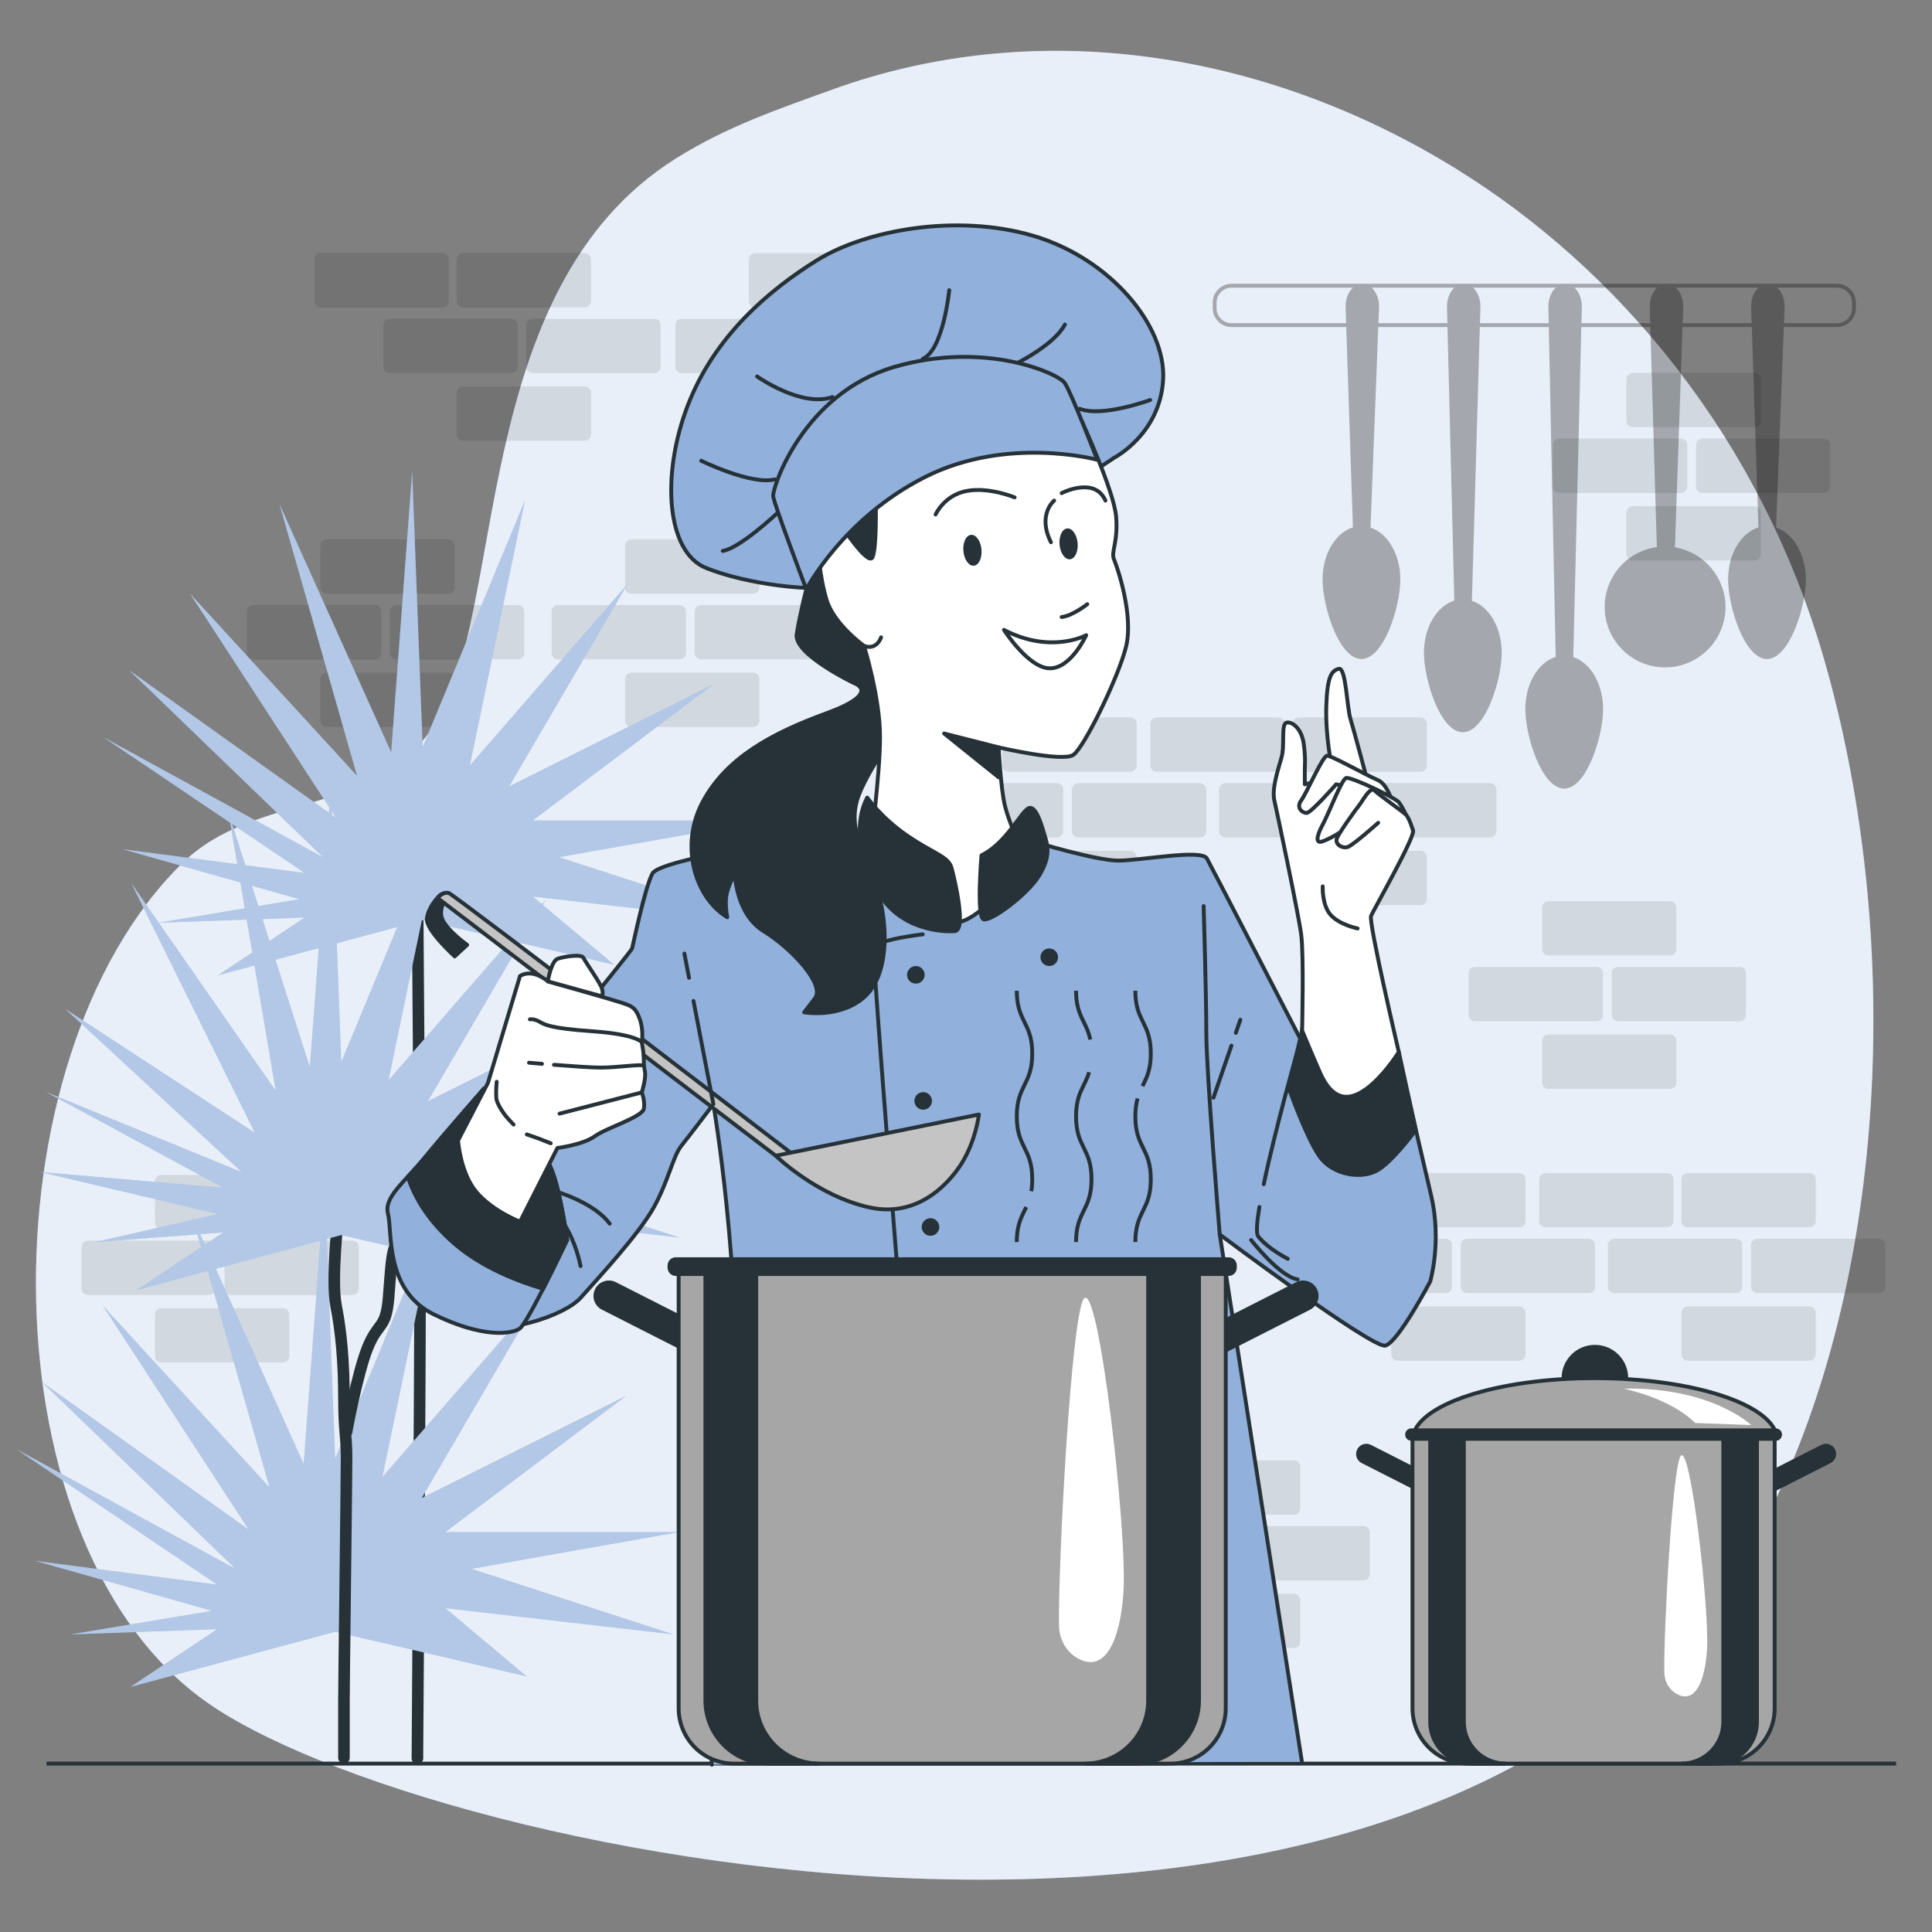
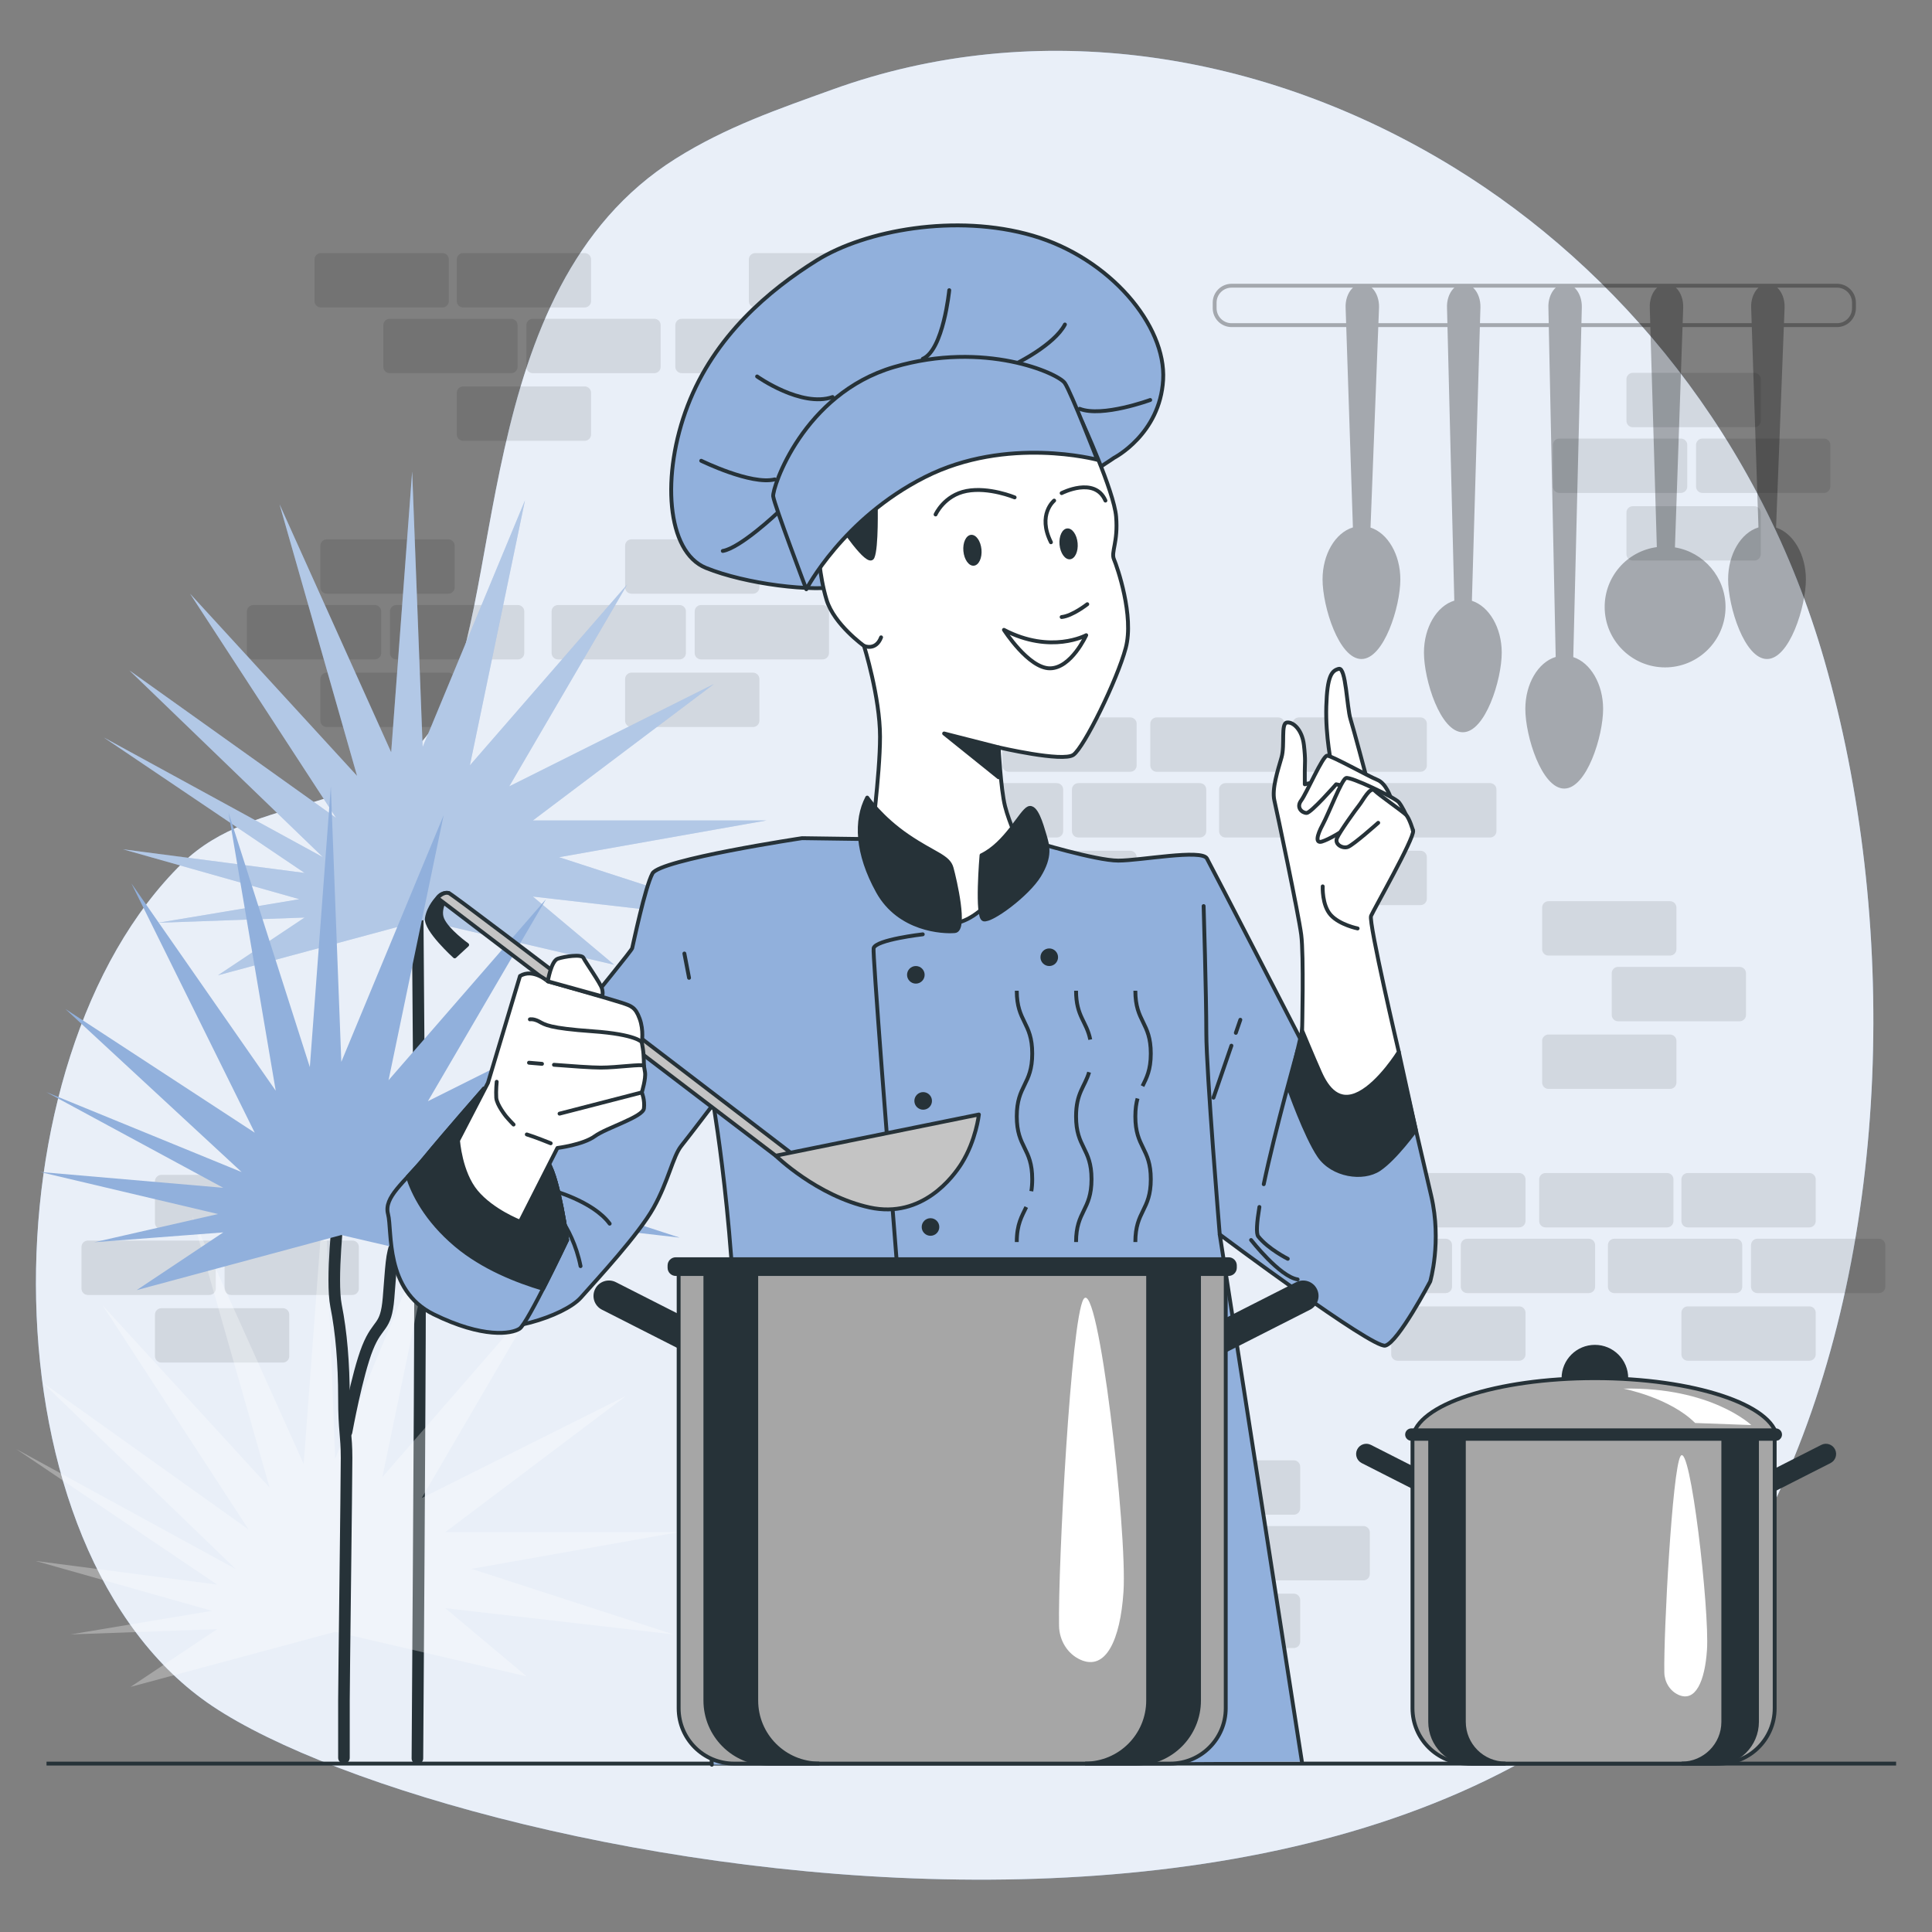
<svg xmlns="http://www.w3.org/2000/svg" version="1.1" x="0px" y="0px" viewBox="0 0 500 500" style="enable-background:new 0 0 500 500;" xml:space="preserve">
  <rect x="0" y="0" width="500" height="500" fill="#808080" stroke="none" />
  <g id="Background_Simple">
    <g>
      <path style="fill:#91b0dc;" d="M461.65,383.466c27.811-62.521,29.683-145.823,10.484-212.608 c-16.53-57.501-53.313-101.357-95.799-127.473C327.041,13.084,268.284,4.066,215.386,23.19 c-13.918,5.032-27.464,9.639-40.583,17.902c-53.783,33.874-43.405,117.347-62.275,146.384 c-15.876,24.43-46.233,17.226-65.372,35.946c-51.643,50.515-51.779,178.202,7.813,218.115 C118.188,483.88,392.765,538.32,461.65,383.466z" />
      <path style="opacity:0.8;fill:#FFFFFF;" d="M461.65,383.466c27.811-62.521,29.683-145.823,10.484-212.608 c-16.53-57.501-53.313-101.357-95.799-127.473C327.041,13.084,268.284,4.066,215.386,23.19 c-13.918,5.032-27.464,9.639-40.583,17.902c-53.783,33.874-43.405,117.347-62.275,146.384 c-15.876,24.43-46.233,17.226-65.372,35.946c-51.643,50.515-51.779,178.202,7.813,218.115 C118.188,483.88,392.765,538.32,461.65,383.466z" />
    </g>
  </g>
  <g id="Bricks">
    <g style="opacity:0.1;">
      <g>
        <path d="M432.209,247.299h-31.46c-0.91,0-1.648-0.738-1.648-1.648v-10.772c0-0.91,0.738-1.648,1.648-1.648h31.46 c0.91,0,1.648,0.738,1.648,1.648v10.772C433.857,246.561,433.119,247.299,432.209,247.299z" fill="#000000" />
        <path d="M432.209,281.805h-31.46c-0.91,0-1.648-0.738-1.648-1.648v-10.772c0-0.91,0.738-1.648,1.648-1.648h31.46 c0.91,0,1.648,0.738,1.648,1.648v10.772C433.857,281.067,433.119,281.805,432.209,281.805z" fill="#000000" />
        <path d="M450.219,264.303h-31.46c-0.91,0-1.648-0.738-1.648-1.648v-10.772c0-0.91,0.738-1.648,1.648-1.648h31.46 c0.91,0,1.648,0.738,1.648,1.648v10.772C451.867,263.565,451.129,264.303,450.219,264.303z" fill="#000000" />
-         <path d="M413.191,264.303h-31.46c-0.91,0-1.648-0.738-1.648-1.648v-10.772c0-0.91,0.738-1.648,1.648-1.648h31.46 c0.91,0,1.648,0.738,1.648,1.648v10.772C414.839,263.565,414.101,264.303,413.191,264.303z" fill="#000000" />
      </g>
      <g>
        <path d="M454.031,110.564h-31.46c-0.91,0-1.648-0.738-1.648-1.648V98.144c0-0.91,0.738-1.648,1.648-1.648h31.46 c0.91,0,1.648,0.738,1.648,1.648v10.772C455.679,109.826,454.941,110.564,454.031,110.564z" fill="#000000" />
        <path d="M454.031,145.07h-31.46c-0.91,0-1.648-0.738-1.648-1.648V132.65c0-0.91,0.738-1.648,1.648-1.648h31.46 c0.91,0,1.648,0.738,1.648,1.648v10.772C455.679,144.331,454.941,145.07,454.031,145.07z" fill="#000000" />
        <path d="M472.041,127.568h-31.46c-0.91,0-1.648-0.738-1.648-1.648v-10.772c0-0.91,0.738-1.648,1.648-1.648h31.46 c0.91,0,1.648,0.738,1.648,1.648v10.772C473.689,126.83,472.951,127.568,472.041,127.568z" fill="#000000" />
        <path d="M435.013,127.568h-31.46c-0.91,0-1.648-0.738-1.648-1.648v-10.772c0-0.91,0.738-1.648,1.648-1.648h31.46 c0.91,0,1.648,0.738,1.648,1.648v10.772C436.661,126.83,435.923,127.568,435.013,127.568z" fill="#000000" />
      </g>
      <g>
        <path d="M73.214,318.124h-31.46c-0.91,0-1.648-0.738-1.648-1.648v-10.772c0-0.91,0.738-1.648,1.648-1.648h31.46 c0.91,0,1.648,0.738,1.648,1.648v10.772C74.862,317.386,74.124,318.124,73.214,318.124z" fill="#000000" />
        <path d="M73.214,352.63h-31.46c-0.91,0-1.648-0.738-1.648-1.648V340.21c0-0.91,0.738-1.648,1.648-1.648h31.46 c0.91,0,1.648,0.738,1.648,1.648v10.772C74.862,351.892,74.124,352.63,73.214,352.63z" fill="#000000" />
        <path d="M91.224,335.128h-31.46c-0.91,0-1.648-0.738-1.648-1.648v-10.772c0-0.91,0.738-1.648,1.648-1.648h31.46 c0.91,0,1.648,0.738,1.648,1.648v10.772C92.873,334.391,92.135,335.128,91.224,335.128z" fill="#000000" />
        <path d="M54.196,335.128h-31.46c-0.91,0-1.648-0.738-1.648-1.648v-10.772c0-0.91,0.738-1.648,1.648-1.648h31.46 c0.91,0,1.648,0.738,1.648,1.648v10.772C55.844,334.391,55.106,335.128,54.196,335.128z" fill="#000000" />
      </g>
      <g>
        <path d="M194.882,153.648h-31.46c-0.91,0-1.648-0.738-1.648-1.648v-10.772c0-0.91,0.738-1.648,1.648-1.648h31.46 c0.91,0,1.648,0.738,1.648,1.648v10.772C196.53,152.91,195.792,153.648,194.882,153.648z" fill="#000000" />
        <path d="M194.882,188.153h-31.46c-0.91,0-1.648-0.738-1.648-1.648v-10.772c0-0.91,0.738-1.648,1.648-1.648h31.46 c0.91,0,1.648,0.738,1.648,1.648v10.772C196.53,187.415,195.792,188.153,194.882,188.153z" fill="#000000" />
        <path d="M212.892,170.652h-31.46c-0.91,0-1.648-0.738-1.648-1.648v-10.772c0-0.91,0.738-1.648,1.648-1.648h31.46 c0.91,0,1.648,0.738,1.648,1.648v10.772C214.54,169.914,213.802,170.652,212.892,170.652z" fill="#000000" />
        <path d="M175.864,170.652h-31.46c-0.91,0-1.648-0.738-1.648-1.648v-10.772c0-0.91,0.738-1.648,1.648-1.648h31.46 c0.91,0,1.648,0.738,1.648,1.648v10.772C177.512,169.914,176.774,170.652,175.864,170.652z" fill="#000000" />
      </g>
      <g>
        <path d="M116.023,153.648h-31.46c-0.91,0-1.648-0.738-1.648-1.648v-10.772c0-0.91,0.738-1.648,1.648-1.648h31.46 c0.91,0,1.648,0.738,1.648,1.648v10.772C117.671,152.91,116.933,153.648,116.023,153.648z" fill="#000000" />
        <path d="M116.023,188.153h-31.46c-0.91,0-1.648-0.738-1.648-1.648v-10.772c0-0.91,0.738-1.648,1.648-1.648h31.46 c0.91,0,1.648,0.738,1.648,1.648v10.772C117.671,187.415,116.933,188.153,116.023,188.153z" fill="#000000" />
        <path d="M134.033,170.652h-31.46c-0.91,0-1.648-0.738-1.648-1.648v-10.772c0-0.91,0.738-1.648,1.648-1.648h31.46 c0.91,0,1.648,0.738,1.648,1.648v10.772C135.682,169.914,134.944,170.652,134.033,170.652z" fill="#000000" />
        <path d="M97.005,170.652h-31.46c-0.91,0-1.648-0.738-1.648-1.648v-10.772c0-0.91,0.738-1.648,1.648-1.648h31.46 c0.91,0,1.648,0.738,1.648,1.648v10.772C98.653,169.914,97.915,170.652,97.005,170.652z" fill="#000000" />
      </g>
      <g>
        <path d="M151.322,79.57h-31.46c-0.91,0-1.648-0.738-1.648-1.648V67.15c0-0.91,0.738-1.648,1.648-1.648h31.46 c0.91,0,1.648,0.738,1.648,1.648v10.772C152.97,78.832,152.232,79.57,151.322,79.57z" fill="#000000" />
        <path d="M114.507,79.57h-31.46c-0.91,0-1.648-0.738-1.648-1.648V67.15c0-0.91,0.738-1.648,1.648-1.648h31.46 c0.91,0,1.648,0.738,1.648,1.648v10.772C116.155,78.832,115.417,79.57,114.507,79.57z" fill="#000000" />
        <path d="M151.322,114.076h-31.46c-0.91,0-1.648-0.738-1.648-1.648v-10.772c0-0.91,0.738-1.648,1.648-1.648h31.46 c0.91,0,1.648,0.738,1.648,1.648v10.772C152.97,113.338,152.232,114.076,151.322,114.076z" fill="#000000" />
        <path d="M169.332,96.574h-31.46c-0.91,0-1.648-0.738-1.648-1.648V84.154c0-0.91,0.738-1.648,1.648-1.648h31.46 c0.91,0,1.648,0.738,1.648,1.648v10.772C170.98,95.836,170.242,96.574,169.332,96.574z" fill="#000000" />
        <path d="M132.304,96.574h-31.46c-0.91,0-1.648-0.738-1.648-1.648V84.154c0-0.91,0.738-1.648,1.648-1.648h31.46 c0.91,0,1.648,0.738,1.648,1.648v10.772C133.952,95.836,133.214,96.574,132.304,96.574z" fill="#000000" />
      </g>
      <g>
        <path d="M292.516,199.735h-31.46c-0.91,0-1.648-0.738-1.648-1.648v-10.772c0-0.91,0.738-1.648,1.648-1.648h31.46 c0.91,0,1.648,0.738,1.648,1.648v10.772C294.165,198.997,293.427,199.735,292.516,199.735z" fill="#000000" />
        <path d="M292.516,234.241h-31.46c-0.91,0-1.648-0.738-1.648-1.648v-10.772c0-0.91,0.738-1.648,1.648-1.648h31.46 c0.91,0,1.648,0.738,1.648,1.648v10.772C294.165,233.503,293.427,234.241,292.516,234.241z" fill="#000000" />
        <path d="M310.527,216.74h-31.46c-0.91,0-1.648-0.738-1.648-1.648V204.32c0-0.91,0.738-1.648,1.648-1.648h31.46 c0.91,0,1.648,0.738,1.648,1.648v10.772C312.175,216.002,311.437,216.74,310.527,216.74z" fill="#000000" />
        <path d="M273.498,216.74h-31.46c-0.91,0-1.648-0.738-1.648-1.648V204.32c0-0.91,0.738-1.648,1.648-1.648h31.46 c0.91,0,1.648,0.738,1.648,1.648v10.772C275.146,216.002,274.409,216.74,273.498,216.74z" fill="#000000" />
      </g>
      <g>
        <path d="M367.62,199.735h-31.46c-0.91,0-1.648-0.738-1.648-1.648v-10.772c0-0.91,0.738-1.648,1.648-1.648h31.46 c0.91,0,1.648,0.738,1.648,1.648v10.772C369.268,198.997,368.53,199.735,367.62,199.735z" fill="#000000" />
        <path d="M330.805,199.735h-31.46c-0.91,0-1.648-0.738-1.648-1.648v-10.772c0-0.91,0.738-1.648,1.648-1.648h31.46 c0.91,0,1.648,0.738,1.648,1.648v10.772C332.453,198.997,331.715,199.735,330.805,199.735z" fill="#000000" />
        <path d="M367.62,234.241h-31.46c-0.91,0-1.648-0.738-1.648-1.648v-10.772c0-0.91,0.738-1.648,1.648-1.648h31.46 c0.91,0,1.648,0.738,1.648,1.648v10.772C369.268,233.503,368.53,234.241,367.62,234.241z" fill="#000000" />
        <path d="M385.63,216.74h-31.46c-0.91,0-1.648-0.738-1.648-1.648V204.32c0-0.91,0.738-1.648,1.648-1.648h31.46 c0.91,0,1.648,0.738,1.648,1.648v10.772C387.279,216.002,386.54,216.74,385.63,216.74z" fill="#000000" />
        <path d="M348.602,216.74h-31.46c-0.91,0-1.648-0.738-1.648-1.648V204.32c0-0.91,0.738-1.648,1.648-1.648h31.46 c0.91,0,1.648,0.738,1.648,1.648v10.772C350.25,216.002,349.512,216.74,348.602,216.74z" fill="#000000" />
      </g>
      <g>
        <path d="M393.155,317.648h-31.46c-0.91,0-1.648-0.738-1.648-1.648v-10.772c0-0.91,0.738-1.648,1.648-1.648h31.46 c0.91,0,1.648,0.738,1.648,1.648V316C394.803,316.91,394.065,317.648,393.155,317.648z" fill="#000000" />
        <path d="M393.155,352.154h-31.46c-0.91,0-1.648-0.738-1.648-1.648v-10.772c0-0.91,0.738-1.648,1.648-1.648h31.46 c0.91,0,1.648,0.738,1.648,1.648v10.772C394.803,351.416,394.065,352.154,393.155,352.154z" fill="#000000" />
        <path d="M411.165,334.652h-31.46c-0.91,0-1.648-0.738-1.648-1.648v-10.772c0-0.91,0.738-1.648,1.648-1.648h31.46 c0.91,0,1.648,0.738,1.648,1.648v10.772C412.814,333.914,412.076,334.652,411.165,334.652z" fill="#000000" />
        <path d="M374.137,334.652h-31.46c-0.91,0-1.648-0.738-1.648-1.648v-10.772c0-0.91,0.738-1.648,1.648-1.648h31.46 c0.91,0,1.648,0.738,1.648,1.648v10.772C375.785,333.914,375.047,334.652,374.137,334.652z" fill="#000000" />
      </g>
      <g>
        <path d="M468.259,317.648h-31.46c-0.91,0-1.648-0.738-1.648-1.648v-10.772c0-0.91,0.738-1.648,1.648-1.648h31.46 c0.91,0,1.648,0.738,1.648,1.648V316C469.907,316.91,469.169,317.648,468.259,317.648z" fill="#000000" />
        <path d="M431.443,317.648h-31.46c-0.91,0-1.648-0.738-1.648-1.648v-10.772c0-0.91,0.738-1.648,1.648-1.648h31.46 c0.91,0,1.648,0.738,1.648,1.648V316C433.092,316.91,432.354,317.648,431.443,317.648z" fill="#000000" />
        <path d="M468.259,352.154h-31.46c-0.91,0-1.648-0.738-1.648-1.648v-10.772c0-0.91,0.738-1.648,1.648-1.648h31.46 c0.91,0,1.648,0.738,1.648,1.648v10.772C469.907,351.416,469.169,352.154,468.259,352.154z" fill="#000000" />
        <path d="M486.269,334.652h-31.46c-0.91,0-1.648-0.738-1.648-1.648v-10.772c0-0.91,0.738-1.648,1.648-1.648h31.46 c0.91,0,1.648,0.738,1.648,1.648v10.772C487.917,333.914,487.179,334.652,486.269,334.652z" fill="#000000" />
        <path d="M449.24,334.652h-31.46c-0.91,0-1.648-0.738-1.648-1.648v-10.772c0-0.91,0.738-1.648,1.648-1.648h31.46 c0.91,0,1.648,0.738,1.648,1.648v10.772C450.889,333.914,450.151,334.652,449.24,334.652z" fill="#000000" />
      </g>
      <g>
        <path d="M334.844,392h-31.46c-0.91,0-1.648-0.738-1.648-1.648v-10.772c0-0.91,0.738-1.648,1.648-1.648h31.46 c0.91,0,1.648,0.738,1.648,1.648v10.772C336.492,391.263,335.754,392,334.844,392z" fill="#000000" />
        <path d="M334.844,426.506h-31.46c-0.91,0-1.648-0.738-1.648-1.648v-10.772c0-0.91,0.738-1.648,1.648-1.648h31.46 c0.91,0,1.648,0.738,1.648,1.648v10.772C336.492,425.768,335.754,426.506,334.844,426.506z" fill="#000000" />
        <path d="M352.854,409.005h-31.46c-0.91,0-1.648-0.738-1.648-1.648v-10.772c0-0.91,0.738-1.648,1.648-1.648h31.46 c0.91,0,1.648,0.738,1.648,1.648v10.772C354.502,408.267,353.764,409.005,352.854,409.005z" fill="#000000" />
        <path d="M315.826,409.005h-31.46c-0.91,0-1.648-0.738-1.648-1.648v-10.772c0-0.91,0.738-1.648,1.648-1.648h31.46 c0.91,0,1.648,0.738,1.648,1.648v10.772C317.474,408.267,316.736,409.005,315.826,409.005z" fill="#000000" />
      </g>
      <g>
        <path d="M226.904,79.57h-31.46c-0.91,0-1.648-0.738-1.648-1.648V67.15c0-0.91,0.738-1.648,1.648-1.648h31.46 c0.91,0,1.648,0.738,1.648,1.648v10.772C228.553,78.832,227.815,79.57,226.904,79.57z" fill="#000000" />
        <path d="M226.904,114.076h-31.46c-0.91,0-1.648-0.738-1.648-1.648v-10.772c0-0.91,0.738-1.648,1.648-1.648h31.46 c0.91,0,1.648,0.738,1.648,1.648v10.772C228.553,113.338,227.815,114.076,226.904,114.076z" fill="#000000" />
        <path d="M244.915,96.574h-31.46c-0.91,0-1.648-0.738-1.648-1.648V84.154c0-0.91,0.738-1.648,1.648-1.648h31.46 c0.91,0,1.648,0.738,1.648,1.648v10.772C246.563,95.836,245.825,96.574,244.915,96.574z" fill="#000000" />
        <path d="M207.886,96.574h-31.46c-0.91,0-1.648-0.738-1.648-1.648V84.154c0-0.91,0.738-1.648,1.648-1.648h31.46 c0.91,0,1.648,0.738,1.648,1.648v10.772C209.535,95.836,208.797,96.574,207.886,96.574z" fill="#000000" />
      </g>
    </g>
  </g>
  <g id="Plant">
    <g>
      <g>
        <g>
          <path style="fill:none;stroke:#263238;stroke-width:3;stroke-linecap:round;stroke-linejoin:round;stroke-miterlimit:10;" d=" M108.025,227.955c0,0,0.679,84.877,0.679,107.285c0,22.408-0.679,119.82-0.679,119.82" />
          <polygon style="fill:#91b0dc;" points="158.952,249.684 137.902,232.029 196.977,238.819 144.692,221.844 198.335,212.338 137.902,212.338 184.754,177.029 131.791,203.51 162.347,151.226 121.606,198.078 135.865,129.497 109.383,193.325 106.667,122.028 101.235,194.683 72.34,130.498 92.408,200.794 49.189,153.649 86.976,211.659 33.48,173.493 83.581,221.844 26.865,190.856 78.828,225.918 31.826,219.795 77.47,232.708 40.921,238.812 78.828,237.461 56.42,252.4 109.383,238.14 " />
          <polygon style="opacity:0.3;fill:#FFFFFF;" points="158.952,249.684 137.902,232.029 196.977,238.819 144.692,221.844 198.335,212.338 137.902,212.338 184.754,177.029 131.791,203.51 162.347,151.226 121.606,198.078 135.865,129.497 109.383,193.325 106.667,122.028 101.235,194.683 72.34,130.498 92.408,200.794 49.189,153.649 86.976,211.659 33.48,173.493 83.581,221.844 26.865,190.856 78.828,225.918 31.826,219.795 77.47,232.708 40.921,238.812 78.828,237.461 56.42,252.4 109.383,238.14 " />
-           <polygon style="fill:#91b0dc;" points="136.308,433.855 115.258,416.201 174.333,422.991 122.048,406.016 175.691,396.509 115.258,396.509 162.11,361.2 109.147,387.682 139.703,335.398 98.962,382.25 113.221,313.669 86.739,377.497 84.023,306.2 78.591,378.855 49.696,314.669 69.764,384.966 26.545,337.82 64.332,395.83 10.836,357.664 60.937,406.016 4.221,375.027 56.184,410.09 9.182,403.966 54.826,416.88 18.277,422.983 56.184,421.633 33.776,436.571 86.739,422.312 " />
          <polygon style="opacity:0.3;fill:#FFFFFF;" points="136.308,433.855 115.258,416.201 174.333,422.991 122.048,406.016 175.691,396.509 115.258,396.509 162.11,361.2 109.147,387.682 139.703,335.398 98.962,382.25 113.221,313.669 86.739,377.497 84.023,306.2 78.591,378.855 49.696,314.669 69.764,384.966 26.545,337.82 64.332,395.83 10.836,357.664 60.937,406.016 4.221,375.027 56.184,410.09 9.182,403.966 54.826,416.88 18.277,422.983 56.184,421.633 33.776,436.571 86.739,422.312 " />
        </g>
        <path style="fill:none;stroke:#263238;stroke-width:3;stroke-linecap:round;stroke-linejoin:round;stroke-miterlimit:10;" d=" M87.655,313.511c0,0-2.037,17.655-0.679,24.445c1.358,6.79,2.037,14.938,2.037,23.766c0,8.827,0.679,9.506,0.679,15.617 c0,6.111-0.679,58.03-0.679,62.783c0,4.753,0,8.148,0,10.864c0,2.716,0,3.915,0,3.915" />
        <path style="fill:none;stroke:#263238;stroke-width:3;stroke-linecap:round;stroke-linejoin:round;stroke-miterlimit:10;" d=" M89.692,370.549c0,0,2.716-14.938,5.432-21.729c2.716-6.79,4.753-4.753,5.432-12.901c0.679-8.148,0.679-11.543,2.037-14.259 c1.358-2.716,2.716-7.469,2.716-7.469l1.358-5.432" />
        <polygon style="fill:#91b0dc;" points="137.902,331.166 116.853,313.511 175.927,320.302 123.643,303.326 177.285,293.82 116.853,293.82 163.705,258.511 110.742,284.993 141.297,232.708 100.556,279.56 114.816,210.98 88.334,274.807 85.618,203.51 80.186,276.165 59.136,210.301 71.358,282.276 34.013,228.634 65.926,293.141 16.943,261.136 62.531,303.326 11.982,282.633 57.778,307.4 10.328,303.304 56.42,314.19 24.385,321.494 57.778,318.943 35.37,333.882 88.334,319.622 " />
-         <polygon style="opacity:0.3;fill:#FFFFFF;" points="137.902,331.166 116.853,313.511 175.927,320.302 123.643,303.326 177.285,293.82 116.853,293.82 163.705,258.511 110.742,284.993 141.297,232.708 100.556,279.56 114.816,210.98 88.334,274.807 85.618,203.51 80.186,276.165 59.136,210.301 71.358,282.276 34.013,228.634 65.926,293.141 16.943,261.136 62.531,303.326 11.982,282.633 57.778,307.4 10.328,303.304 56.42,314.19 24.385,321.494 57.778,318.943 35.37,333.882 88.334,319.622 " />
      </g>
    </g>
  </g>
  <g id="Table">
    <line style="fill:none;stroke:#263238;stroke-miterlimit:10;" x1="12.04" y1="456.418" x2="490.709" y2="456.418" />
  </g>
  <g id="Ladles">
    <path style="opacity:0.3;" d="M475.425,73.442H318.733c-2.691,0-4.882,2.19-4.882,4.882v1.439c0,2.692,2.19,4.883,4.882,4.883 h29.677l1.721,51.846c-4.574,1.398-7.854,6.971-7.854,13.457c0,7.053,4.251,20.604,10.066,20.604 c5.814,0,10.065-13.551,10.065-20.604c0-6.392-3.223-11.949-7.717-13.416l2.005-51.888h17.913l1.765,70.796 c-4.575,1.396-7.856,6.972-7.856,13.458c0,7.053,4.251,20.604,10.065,20.604c5.814,0,10.065-13.551,10.065-20.604 c0-6.394-3.225-11.953-7.722-13.417l2.058-70.837h17.844l1.786,85.373c-4.577,1.396-7.858,6.971-7.858,13.459 c0,7.053,4.251,20.604,10.066,20.604c5.814,0,10.065-13.551,10.065-20.604c0-6.395-3.225-11.955-7.723-13.418l2.083-85.414h17.862 l1.68,56.945c-7.728,1.054-13.499,7.634-13.499,15.491c0,8.624,7.016,15.639,15.639,15.639c8.624,0,15.64-7.016,15.64-15.639 c0-7.637-5.598-14.186-13.094-15.416l1.96-57.02h17.932l1.721,51.846c-4.574,1.398-7.853,6.971-7.853,13.457 c0,7.053,4.251,20.604,10.065,20.604c5.814,0,10.065-13.551,10.065-20.604c0-6.392-3.223-11.949-7.717-13.416l2.005-51.888h13.77 c2.692,0,4.883-2.19,4.883-4.883v-1.439C480.308,75.633,478.117,73.442,475.425,73.442z M318.733,83.646 c-2.141,0-3.882-1.742-3.882-3.883v-1.439c0-2.141,1.741-3.882,3.882-3.882h31.432c-0.082,0.073-0.169,0.133-0.247,0.215 c-1.141,1.197-1.767,3.087-1.673,5.047l0.131,3.942H318.733z M356.735,83.646l0.159-4.112c0.049-1.924-0.593-3.761-1.716-4.914 c-0.066-0.068-0.141-0.116-0.209-0.178h21.439c-0.082,0.073-0.169,0.133-0.247,0.215c-1.142,1.197-1.768,3.086-1.675,5.043 l0.098,3.946H356.735z M383.014,83.646l0.12-4.112c0.049-1.924-0.593-3.761-1.716-4.914c-0.066-0.068-0.141-0.116-0.209-0.178 h21.437c-0.082,0.074-0.169,0.133-0.247,0.215c-1.141,1.197-1.767,3.086-1.673,5.04l0.083,3.948H383.014z M409.273,83.646 l0.1-4.112c0.049-1.924-0.593-3.761-1.716-4.914c-0.066-0.068-0.141-0.116-0.209-0.178h21.438 c-0.082,0.073-0.169,0.133-0.247,0.215c-1.142,1.197-1.767,3.086-1.675,5.045l0.116,3.944H409.273z M435.471,83.646l0.141-4.111 c0.05-1.924-0.591-3.761-1.715-4.915c-0.066-0.068-0.141-0.116-0.21-0.178h21.436c-0.082,0.073-0.169,0.133-0.247,0.215 c-1.141,1.197-1.767,3.087-1.673,5.047l0.131,3.942H435.471z M479.308,79.763c0,2.141-1.742,3.883-3.883,3.883h-13.731l0.159-4.112 c0.049-1.924-0.593-3.761-1.716-4.914c-0.066-0.068-0.141-0.116-0.209-0.178h15.497c2.141,0,3.883,1.742,3.883,3.882V79.763z" fill="#000000" />
  </g>
  <g id="Character">
    <g>
      <path style="fill:#91b0dc;stroke:#263238;stroke-linecap:round;stroke-linejoin:round;stroke-miterlimit:10;" d="M336.924,455.883 L315.668,319.49c0,0,39.536,29.583,42.853,28.753c3.318-0.829,11.612-16.588,11.612-16.588s3.041-10.229,0.276-22.118 c-2.765-11.888-11.059-47.553-11.059-47.553l-21.565-2.212l-1.106,9.4c0,0-22.947-44.512-24.33-47 c-1.382-2.488-17.141,0.553-22.947,0.553s-22.118-4.977-22.118-4.977l-59.718-0.829c0,0-36.771,5.529-38.706,9.124 c-1.935,3.594-4.977,18.247-5.253,19.353c-0.276,1.106-32.347,39.536-40.365,51.424c-8.018,11.888-7.741,42.853-0.829,45.894 c6.912,3.041,23.5-1.935,27.924-6.912c4.423-4.977,14.93-16.312,18.8-23.224c3.871-6.912,4.977-13.271,7.188-16.035 c2.212-2.765,8.294-10.782,8.294-10.782s7.415,42.935,5.637,85.908c-1.182,28.569-6.577,80.622-6.041,85.043" />
      <path style="fill:none;stroke:#263238;stroke-linecap:round;stroke-linejoin:round;stroke-miterlimit:10;" d="M238.809,241.801 c0,0-12.165,1.382-12.718,3.594c-0.553,2.212,15.297,197.579,15.297,197.579" />
      <g>
        <g>
          <circle style="fill:#263238;" cx="237.019" cy="252.284" r="2.276" />
          <path style="fill:#263238;" d="M273.823,247.731c0,1.257-1.019,2.277-2.277,2.277c-1.257,0-2.276-1.019-2.276-2.277 c0-1.257,1.019-2.276,2.276-2.276C272.803,245.455,273.823,246.474,273.823,247.731z" />
        </g>
        <g>
          <path style="fill:#263238;" d="M241.192,284.915c0,1.257-1.019,2.276-2.277,2.276c-1.257,0-2.277-1.019-2.277-2.276 c0-1.257,1.019-2.277,2.277-2.277C240.173,282.638,241.192,283.657,241.192,284.915z" />
        </g>
        <g>
          <path style="fill:#263238;" d="M243.089,317.545c0,1.257-1.019,2.276-2.277,2.276c-1.257,0-2.276-1.019-2.276-2.276 c0-1.257,1.019-2.277,2.276-2.277C242.07,315.268,243.089,316.288,243.089,317.545z" />
        </g>
        <g>
          <path style="fill:#263238;" d="M244.986,350.175c0,1.257-1.019,2.276-2.277,2.276c-1.257,0-2.277-1.019-2.277-2.276 c0-1.257,1.019-2.277,2.277-2.277C243.967,347.899,244.986,348.918,244.986,350.175z" />
          <path style="fill:#263238;" d="M279.514,345.622c0,1.257-1.019,2.276-2.277,2.276s-2.276-1.019-2.276-2.276 c0-1.257,1.019-2.277,2.276-2.277S279.514,344.365,279.514,345.622z" />
        </g>
        <g>
          <path style="fill:#263238;" d="M246.884,382.806c0,1.257-1.019,2.277-2.276,2.277c-1.257,0-2.277-1.019-2.277-2.277 s1.019-2.276,2.277-2.276C245.864,380.529,246.884,381.548,246.884,382.806z" />
          <path style="fill:#263238;" d="M281.411,378.253c0,1.257-1.019,2.277-2.277,2.277c-1.257,0-2.277-1.019-2.277-2.277 c0-1.257,1.019-2.277,2.277-2.277C280.392,375.976,281.411,376.995,281.411,378.253z" />
        </g>
      </g>
      <g>
        <path style="fill:none;stroke:#263238;stroke-linecap:round;stroke-linejoin:round;stroke-miterlimit:10;" d="M141.458,311.037 c0,0,6.593,5.651,8.79,16.639" />
        <path style="fill:none;stroke:#263238;stroke-linecap:round;stroke-linejoin:round;stroke-miterlimit:10;" d="M142.399,307.898 c0,0,10.988,2.825,15.383,8.79" />
      </g>
      <g>
        <path style="fill:#91b0dc;stroke:#263238;stroke-linecap:round;stroke-linejoin:round;stroke-miterlimit:10;" d=" M125.214,281.757c0,0-9.963,11.353-15.292,17.841c-5.329,6.488-10.658,10.195-9.5,14.597c1.159,4.402-0.927,19.694,11.817,25.95 c12.743,6.256,20.158,5.097,22.243,3.707c2.085-1.39,12.28-22.938,12.28-22.938s-2.085-15.524-4.866-19.926 C139.116,296.585,125.214,281.757,125.214,281.757z" />
        <path style="fill:#263238;stroke:#263238;stroke-linecap:round;stroke-linejoin:round;stroke-miterlimit:10;" d=" M125.214,281.757c0,0-9.963,11.353-15.292,17.841c-1.514,1.843-3.023,3.457-4.388,4.931c1.393,4.331,4.693,11.136,12.483,17.696 c6.937,5.842,15.831,9.335,22.534,11.313c3.124-6.1,6.21-12.623,6.21-12.623s-2.085-15.524-4.866-19.926 C139.116,296.585,125.214,281.757,125.214,281.757z" />
        <path style="fill:none;stroke:#263238;stroke-linecap:round;stroke-linejoin:round;stroke-miterlimit:10;" d="M125.214,281.757 l-6.671,13.404c0,0,5.938,15.807,16.035,21.012c0,0,5.232,3.12,12.183,4.741c0,0-2.085-15.524-4.866-19.926 C139.116,296.585,125.214,281.757,125.214,281.757z" />
      </g>
      <g>
        <path style="fill:#263238;stroke:#263238;stroke-linecap:round;stroke-linejoin:round;stroke-miterlimit:10;" d=" M113.211,232.384c0,0-2.232,2.232-2.728,5.208c-0.496,2.976,7.192,9.92,7.192,9.92l3.224-2.976c0,0-5.208-3.72-6.448-6.696 c-1.24-2.976,1.736-6.696,1.736-6.696S114.451,230.648,113.211,232.384z" />
        <path style="fill:#c4c4c4;stroke:#263238;stroke-linecap:round;stroke-linejoin:round;stroke-miterlimit:10;" d=" M113.211,232.384c0,0,84.322,64.234,87.547,66.714l5.208,0.248c0,0-88.291-67.706-89.779-68.202 C114.699,230.648,113.211,232.384,113.211,232.384z" />
        <path style="fill:#c4c4c4;stroke:#263238;stroke-linecap:round;stroke-linejoin:round;stroke-miterlimit:10;" d=" M200.758,299.098c0,0,10.664,10.416,24.305,13.392c13.64,2.976,21.689-8.017,23.809-11.408c3.72-5.952,4.464-12.648,4.464-12.648 L200.758,299.098z" />
      </g>
      <g>
        <path style="fill:#FFFFFF;stroke:#263238;stroke-linecap:round;stroke-linejoin:round;stroke-miterlimit:10;" d=" M134.579,252.584l-0.555,1.852l-7.739,25.796l-7.741,14.93c0,0,0.553,8.294,4.7,13.271c4.147,4.977,11.335,7.741,11.335,7.741 l9.677-19.077c0,0,6.635-0.829,9.676-3.041s12.441-4.977,12.718-7.188c0.277-2.212-0.553-4.147-0.553-4.147 s1.106-3.594,0.829-5.253c-0.277-1.659-0.277-1.659-0.277-1.659s0-2.765-0.276-4.424c-0.277-1.659-0.277-1.659-0.277-1.659 s0.553-3.041-0.553-6.082c-1.106-3.041-2.212-3.318-4.7-4.147c-2.488-0.829-17.141-4.976-19.077-5.529 C141.767,253.966,137.979,250.525,134.579,252.584z" />
        <path style="fill:none;stroke:#263238;stroke-linecap:round;stroke-linejoin:round;stroke-miterlimit:10;" d="M137.136,263.807 c0,0,0.916-0.229,2.406,0.573c1.489,0.802,2.52,1.718,13.862,2.52c11.341,0.802,12.693,2.824,12.693,2.824" />
        <path style="fill:none;stroke:#263238;stroke-linecap:round;stroke-linejoin:round;stroke-miterlimit:10;" d="M143.367,275.569 c4.373,0.343,9.764,0.725,12.098,0.725c4.239,0,10.683-0.974,11.184-0.487" />
        <path style="fill:none;stroke:#263238;stroke-linecap:round;stroke-linejoin:round;stroke-miterlimit:10;" d="M136.907,275.034 c0,0,1.357,0.119,3.36,0.285" />
        <line style="fill:none;stroke:#263238;stroke-linecap:round;stroke-linejoin:round;stroke-miterlimit:10;" x1="144.812" y1="288.209" x2="166.097" y2="282.719" />
        <path style="fill:none;stroke:#263238;stroke-linecap:round;stroke-linejoin:round;stroke-miterlimit:10;" d="M136.334,293.593 c1.948,0.573,6.186,2.291,6.186,2.291" />
        <path style="fill:none;stroke:#263238;stroke-linecap:round;stroke-linejoin:round;stroke-miterlimit:10;" d="M128.544,279.961 c0,0-0.229,2.291-0.115,4.124c0.115,1.833,2.52,4.812,2.52,4.812s0.859,1.031,1.962,2.134" />
-         <path style="fill:#FFFFFF;stroke:#263238;stroke-linecap:round;stroke-linejoin:round;stroke-miterlimit:10;" d=" M141.767,253.966c0,0,0.868-5.28,2.586-5.853s6.186-1.26,6.645-0.229c0.458,1.031,4.468,6.645,4.812,8.019 c0.344,1.375,0,1.948,0,1.948L141.767,253.966z" />
+         <path style="fill:#FFFFFF;stroke:#263238;stroke-linecap:round;stroke-linejoin:round;stroke-miterlimit:10;" d=" M141.767,253.966c0,0,0.868-5.28,2.586-5.853s6.186-1.26,6.645-0.229c0.458,1.031,4.468,6.645,4.812,8.019 c0.344,1.375,0,1.948,0,1.948L141.767,253.966" />
      </g>
      <line style="fill:none;stroke:#263238;stroke-linecap:round;stroke-linejoin:round;stroke-miterlimit:10;" x1="178.326" y1="253.062" x2="177.115" y2="246.77" />
-       <line style="fill:none;stroke:#263238;stroke-linecap:round;stroke-linejoin:round;stroke-miterlimit:10;" x1="184.62" y1="285.76" x2="179.478" y2="259.047" />
      <path style="fill:none;stroke:#263238;stroke-linecap:round;stroke-linejoin:round;stroke-miterlimit:10;" d="M315.668,319.49 c0,0-3.474-42.136-3.474-52.099c0-9.963-0.695-32.901-0.695-32.901" />
      <line style="fill:none;stroke:#263238;stroke-linecap:round;stroke-linejoin:round;stroke-miterlimit:10;" x1="318.689" y1="270.617" x2="314.048" y2="284.074" />
      <line style="fill:none;stroke:#263238;stroke-linecap:round;stroke-linejoin:round;stroke-miterlimit:10;" x1="320.999" y1="263.916" x2="319.832" y2="267.301" />
      <path style="fill:none;stroke:#263238;stroke-linecap:round;stroke-linejoin:round;stroke-miterlimit:10;" d="M325.93,312.366 c-0.667,4.009-0.874,6.886-0.297,7.621c2.549,3.244,7.646,5.792,7.646,5.792" />
      <path style="fill:none;stroke:#263238;stroke-linecap:round;stroke-linejoin:round;stroke-miterlimit:10;" d="M335.828,271.794 c0,0-5.775,20.371-8.772,34.675" />
      <path style="fill:none;stroke:#263238;stroke-linecap:round;stroke-linejoin:round;stroke-miterlimit:10;" d="M323.78,320.914 c0,0,7.414,9.5,12.048,10.195" />
      <path style="fill:#263238;stroke:#263238;stroke-linecap:round;stroke-linejoin:round;stroke-miterlimit:10;" d="M336.986,266.696 c0,0,5.329,11.353,10.89,13.67c5.561,2.317,14.134-8.109,14.134-8.109l4.402,20.158c0,0-5.329,7.414-9.5,10.195 c-4.171,2.78-12.048,1.622-15.524-3.475c-3.475-5.097-7.878-17.609-7.878-17.609L336.986,266.696z" />
      <g>
        <path style="fill:#FFFFFF;stroke:#263238;stroke-linecap:round;stroke-linejoin:round;stroke-miterlimit:10;" d=" M336.986,266.696c0,0,0.463-19.463-0.232-24.792s-6.256-31.743-6.951-34.755s0.927-7.878,1.854-11.122 c0.927-3.244-0.232-8.804,1.39-9.036c1.622-0.232,3.939,1.854,4.402,5.792c0.463,3.939,0.232,4.866,0.232,6.719 c0,1.854,0,3.475,0,3.475l7.878-1.854c0,0,19.926,11.817,20.158,13.902s-10.195,20.389-10.89,22.011 c-0.695,1.622,7.183,35.218,7.183,35.218s-4.866,7.878-10.195,10.658c-5.329,2.78-8.341-1.158-10.195-5.329 C339.767,273.415,336.986,266.696,336.986,266.696z" />
        <g>
          <g>
            <path style="fill:#FFFFFF;stroke:#263238;stroke-linecap:round;stroke-linejoin:round;stroke-miterlimit:10;" d=" M353.437,200.431c0,0-3.012-11.353-3.939-14.365c-0.927-3.012-1.158-13.438-3.012-12.975s-3.012,1.854-3.244,9.731 s1.39,15.292,1.39,15.292L353.437,200.431z" />
            <path style="fill:#FFFFFF;stroke:#263238;stroke-linecap:round;stroke-linejoin:round;stroke-miterlimit:10;" d=" M359.924,206.455c0,0-1.159-3.707-3.475-4.634c-2.317-0.927-11.817-6.256-12.975-6.256c-1.158,0-5.329,9.731-6.719,11.585 c-1.39,1.854,0.232,3.244,1.39,3.244s7.646-7.414,7.646-7.414l3.475,0.695L359.924,206.455z" />
            <path style="fill:#FFFFFF;stroke:#263238;stroke-linecap:round;stroke-linejoin:round;stroke-miterlimit:10;" d=" M363.863,210.857c0,0-0.927-2.085-1.854-3.244c-0.927-1.158-12.512-6.719-13.67-6.256c-1.159,0.463-4.402,9.036-6.024,12.048 c-1.622,3.012-1.854,4.866-0.232,4.402c1.622-0.463,5.793-2.78,7.414-4.402c1.622-1.622,5.561-6.024,5.561-6.024 L363.863,210.857z" />
          </g>
          <path style="fill:#FFFFFF;stroke:#263238;stroke-linecap:round;stroke-linejoin:round;stroke-miterlimit:10;" d=" M365.717,215.028c0,0-0.927-3.244-1.853-4.171c-0.927-0.927-6.951-5.097-8.109-6.256c-1.159-1.158-3.012,2.549-3.939,3.707 c-0.927,1.159-5.097,6.951-5.793,8.573s1.39,2.78,2.78,2.317c1.39-0.463,7.878-6.256,7.878-6.256" />
        </g>
        <path style="fill:none;stroke:#263238;stroke-linecap:round;stroke-linejoin:round;stroke-miterlimit:10;" d="M342.315,229.393 c0,0-0.232,4.866,2.085,7.414c2.317,2.549,6.951,3.475,6.951,3.475" />
      </g>
      <g>
        <g>
          <path style="fill:#91b0dc;stroke:#263238;stroke-linecap:round;stroke-linejoin:round;stroke-miterlimit:10;" d=" M288.298,118.494c0,0,11.888-6.082,12.718-20.183c0.829-14.1-13.824-31.518-33.73-37.324s-43.406-1.382-55.847,6.359 c-12.441,7.741-26.541,19.63-33.453,37.6s-5.529,37.877,4.7,42.024c10.229,4.147,27.647,6.359,35.665,4.7 c8.018-1.659,19.077-16.588,32.347-20.459c13.271-3.871,25.435-6.082,28.753-7.465 C282.768,122.365,288.298,118.494,288.298,118.494z" />
          <g>
            <path style="fill:none;stroke:#263238;stroke-linecap:round;stroke-linejoin:round;stroke-miterlimit:10;" d="M201.265,132.691 c0,0-9.641,9.133-14.208,9.895" />
            <path style="fill:none;stroke:#263238;stroke-linecap:round;stroke-linejoin:round;stroke-miterlimit:10;" d="M181.476,119.245 c0,0,12.939,6.343,19.028,4.82" />
            <path style="fill:none;stroke:#263238;stroke-linecap:round;stroke-linejoin:round;stroke-miterlimit:10;" d="M195.937,97.426 c0,0,11.417,8.119,19.535,5.328" />
            <path style="fill:none;stroke:#263238;stroke-linecap:round;stroke-linejoin:round;stroke-miterlimit:10;" d="M245.663,75.1 c0,0-1.522,15.476-6.85,17.759" />
            <path style="fill:none;stroke:#263238;stroke-linecap:round;stroke-linejoin:round;stroke-miterlimit:10;" d="M262.915,94.128 c0,0,9.894-4.82,12.685-10.148" />
            <path style="fill:none;stroke:#263238;stroke-linecap:round;stroke-linejoin:round;stroke-miterlimit:10;" d="M297.673,103.515 c0,0-12.432,4.567-18.267,2.283" />
          </g>
        </g>
-         <path style="fill:#263238;stroke:#263238;stroke-linecap:round;stroke-linejoin:round;stroke-miterlimit:10;" d=" M208.674,152.501c0,0-1.659,6.359-2.488,11.612c-0.829,5.253,14.93,12.718,14.93,12.718s7.188,2.488-7.188,7.741 c-14.376,5.253-25.988,11.612-32.071,22.947c-6.082,11.335-1.935,24.882,6.359,29.859c0,0-0.829-3.871,0-6.635 c0.829-2.765,1.935-4.7,1.935-4.7s0.277,10.506,7.465,14.93c7.188,4.423,16.035,13.824,13.271,17.418 c-2.765,3.594-2.765,3.594-2.765,3.594s9.124,1.659,15.482-3.871c6.359-5.529,6.359-18.247,3.594-27.371 c-2.765-9.124-8.294-16.035-4.977-24.882c3.318-8.847,13.547-20.459,12.994-27.094c-0.553-6.635-23.5-37.047-23.5-37.047 L208.674,152.501z" />
        <g>
          <path style="fill:#FFFFFF;stroke:#263238;stroke-linecap:round;stroke-linejoin:round;stroke-miterlimit:10;" d=" M280.003,109.094c0,0,8.294,17.971,8.847,24.606c0.553,6.635-1.382,9.124-0.553,11.059s5.253,14.653,3.041,22.947 c-2.212,8.294-10.782,25.712-13.547,27.647c-2.765,1.935-19.353-1.935-19.353-1.935s0.553,10.782,1.659,15.206 s3.871,10.23,3.871,10.23s-1.106,7.188-5.806,12.441c-4.7,5.253-8.294,7.465-11.888,7.741 c-3.594,0.276-20.459-17.418-20.735-19.353c-0.277-1.935,2.212-18.8,2.212-29.03c0-10.229-4.147-23.5-4.147-23.5 s-7.741-5.529-9.677-11.888c-1.935-6.359-2.212-13.547-2.212-13.547l-0.829-7.465c0,0,13.824-22.118,36.218-27.094 C269.498,102.183,280.003,109.094,280.003,109.094z" />
          <path style="fill:none;stroke:#263238;stroke-linecap:round;stroke-linejoin:round;stroke-miterlimit:10;" d="M272.815,129.553 c0,0-4.424,3.594-0.83,10.782" />
          <path style="fill:none;stroke:#263238;stroke-linecap:round;stroke-linejoin:round;stroke-miterlimit:10;" d="M281.386,156.371 c0,0-3.871,3.041-6.635,3.318" />
          <path style="fill:none;stroke:#263238;stroke-linecap:round;stroke-linejoin:round;stroke-miterlimit:10;" d="M281.109,164.389 c0,0-9.124,4.977-21.288-1.382c0,0,6.359,9.953,11.888,9.953C277.239,172.96,281.109,164.389,281.109,164.389z" />
          <path style="fill:none;stroke:#263238;stroke-linecap:round;stroke-linejoin:round;stroke-miterlimit:10;" d="M262.586,128.724 c0,0-6.635-2.765-12.441-1.659c-5.806,1.106-8.018,6.082-8.018,6.082" />
          <path style="fill:none;stroke:#263238;stroke-linecap:round;stroke-linejoin:round;stroke-miterlimit:10;" d="M274.751,127.618 c0,0,8.571-4.424,11.335,1.935" />
          <path style="fill:#263238;" d="M254.005,142.195c0.202,2.205-0.682,4.088-1.974,4.207c-1.292,0.119-2.504-1.573-2.706-3.777 c-0.202-2.205,0.682-4.088,1.974-4.207C252.591,138.299,253.803,139.99,254.005,142.195z" />
          <path style="fill:#263238;" d="M278.888,140.536c0.202,2.205-0.681,4.088-1.974,4.207c-1.292,0.119-2.504-1.573-2.706-3.777 c-0.202-2.205,0.681-4.088,1.974-4.207C277.474,136.64,278.686,138.331,278.888,140.536z" />
          <path style="fill:#263238;stroke:#263238;stroke-linecap:round;stroke-linejoin:round;stroke-miterlimit:10;" d=" M217.244,135.359c0,0,7.465,11.335,8.571,8.847c1.106-2.488,0.829-13.547,0.829-14.377 C226.644,129,221.668,130.659,217.244,135.359z" />
          <polygon style="fill:#263238;stroke:#263238;stroke-linecap:round;stroke-linejoin:round;stroke-miterlimit:10;" points=" 258.439,193.419 244.339,189.824 258.439,201.16 " />
          <path style="fill:none;stroke:#263238;stroke-linecap:round;stroke-linejoin:round;stroke-miterlimit:10;" d="M223.603,167.154 c0,0,3.041,1.382,4.423-2.212" />
        </g>
        <path style="fill:#91b0dc;stroke:#263238;stroke-linecap:round;stroke-linejoin:round;stroke-miterlimit:10;" d=" M208.674,152.501c0,0,9.4-18.247,30.688-29.03s44.61-4.48,44.61-4.48s-6.734-17.362-8.393-19.85 c-1.659-2.488-20.735-11.059-44.236-4.147c-23.5,6.912-31.518,31.241-31.241,33.453 C200.38,130.659,208.674,152.501,208.674,152.501z" />
        <path style="fill:#263238;stroke:#263238;stroke-linecap:round;stroke-linejoin:round;stroke-miterlimit:10;" d=" M224.433,206.413c0,0,3.594,5.253,10.506,9.953c6.912,4.7,10.506,5.253,11.335,8.294c0.829,3.041,3.871,16.035,0.829,16.312 c-3.041,0.277-14.376-0.277-19.906-10.23C221.668,220.789,221.391,212.219,224.433,206.413z" />
        <path style="fill:#263238;stroke:#263238;stroke-linecap:round;stroke-linejoin:round;stroke-miterlimit:10;" d=" M254.015,221.342c0,0-1.382,16.035,0.553,16.588c1.935,0.553,11.335-6.359,14.376-11.335s2.212-7.741,1.382-10.506 c-0.829-2.765-2.212-7.741-4.147-6.912C264.245,210.007,260.374,218.301,254.015,221.342z" />
      </g>
    </g>
    <g>
      <g>
        <path style="fill:none;stroke:#263238;stroke-miterlimit:10;" d="M266.908,308.284c0.146-0.893,0.232-1.909,0.232-3.1 c0-8.128-4-8.128-4-16.256c0-8.134,4-8.134,4-16.267s-4-8.134-4-16.267" />
        <path style="fill:none;stroke:#263238;stroke-miterlimit:10;" d="M263.141,321.446c0-4.682,1.327-6.668,2.452-9.063" />
      </g>
      <g>
        <path style="fill:none;stroke:#263238;stroke-miterlimit:10;" d="M282.157,269.043c-0.954-4.766-3.674-5.943-3.674-12.649" />
        <path style="fill:none;stroke:#263238;stroke-miterlimit:10;" d="M278.483,321.446c0-8.131,4-8.131,4-16.261 c0-8.128-4-8.128-4-16.256c0-6.1,2.25-7.625,3.375-11.438" />
      </g>
      <g>
        <path style="fill:none;stroke:#263238;stroke-miterlimit:10;" d="M295.682,281.086c1.045-2.135,2.143-4.164,2.143-8.425 c0-8.134-4-8.134-4-16.267" />
        <path style="fill:none;stroke:#263238;stroke-miterlimit:10;" d="M293.826,321.446c0-8.131,4-8.131,4-16.261 c0-8.128-4-8.128-4-16.256c0-1.936,0.227-3.411,0.572-4.645" />
      </g>
    </g>
  </g>
  <g id="Cooking_Pots">
    <g>
      <g>
        <path style="fill:#263238;" d="M179.319,350.417c-0.608,0-1.224-0.139-1.803-0.434l-21.735-11.04 c-1.964-0.997-2.748-3.398-1.75-5.363c0.998-1.966,3.399-2.75,5.363-1.75l21.735,11.04c1.965,0.997,2.748,3.398,1.75,5.363 C182.176,349.619,180.774,350.417,179.319,350.417z" />
      </g>
      <g>
        <path style="fill:#263238;" d="M315.518,350.417c0.608,0,1.224-0.139,1.803-0.434l21.735-11.04 c1.965-0.997,2.748-3.398,1.75-5.363c-0.999-1.966-3.399-2.75-5.363-1.75l-21.735,11.04c-1.965,0.997-2.748,3.398-1.75,5.363 C312.661,349.619,314.063,350.417,315.518,350.417z" />
      </g>
      <path style="fill:#A6A6A6;stroke:#263238;stroke-miterlimit:10;" d="M302.896,456.418h-112.94c-7.91,0-14.323-6.413-14.323-14.323 V327.913H317.22v114.182C317.22,450.006,310.807,456.418,302.896,456.418z" />
      <g>
        <path style="fill:#263238;stroke:#263238;stroke-miterlimit:10;" d="M195.715,440.093v-112.18h-13.163v112.18 c0,9.016,7.309,16.325,16.325,16.325h13.163C203.024,456.418,195.715,449.109,195.715,440.093z" />
        <path style="fill:#263238;stroke:#263238;stroke-miterlimit:10;" d="M297.138,327.913v112.18c0,9.016-7.309,16.325-16.325,16.325 h13.163c9.016,0,16.325-7.309,16.325-16.325v-112.18H297.138z" />
      </g>
      <path style="fill:#FFFFFF;" d="M279.631,429.54c-3.398-1.525-5.478-5.017-5.549-8.741c-0.297-15.505,3.101-79.271,6.324-84.546 c3.795-6.21,11.385,60.198,10.35,75.723C289.928,424.396,286.199,432.488,279.631,429.54z" />
      <path style="fill:#263238;" d="M317.964,330.211H174.889c-1.17,0-2.119-0.949-2.119-2.119V327.5c0-1.17,0.949-2.119,2.119-2.119 h143.075c1.17,0,2.119,0.949,2.119,2.119v0.592C320.083,329.263,319.134,330.211,317.964,330.211z" />
    </g>
    <g>
      <circle style="fill:#263238;stroke:#263238;stroke-miterlimit:10;" cx="412.759" cy="356.669" r="8.121" />
      <path style="fill:#A6A6A6;stroke:#263238;stroke-miterlimit:10;" d="M459.926,372.137c-0.9-8.594-21.666-15.468-47.167-15.468 c-25.501,0-46.267,6.874-47.167,15.468H459.926z" />
      <g>
        <g>
          <path style="fill:#263238;" d="M367.99,386.241c-0.402,0-0.811-0.092-1.194-0.287l-14.389-7.309 c-1.301-0.66-1.819-2.25-1.159-3.55c0.661-1.301,2.25-1.821,3.551-1.158l14.389,7.309c1.301,0.66,1.819,2.25,1.159,3.55 C369.881,385.713,368.953,386.241,367.99,386.241z" />
        </g>
        <g>
          <path style="fill:#263238;" d="M458.158,386.241c0.402,0,0.811-0.092,1.194-0.287l14.389-7.309 c1.301-0.66,1.819-2.25,1.159-3.55c-0.661-1.301-2.25-1.821-3.551-1.158l-14.389,7.309c-1.301,0.66-1.819,2.25-1.159,3.55 C456.267,385.713,457.196,386.241,458.158,386.241z" />
        </g>
        <path style="fill:#A6A6A6;stroke:#263238;stroke-miterlimit:10;" d="M444.962,456.418h-65.09c-7.91,0-14.323-6.413-14.323-14.323 v-70.752h93.736v70.752C459.285,450.006,452.872,456.418,444.962,456.418z" />
        <g>
          <path style="fill:#263238;stroke:#263238;stroke-miterlimit:10;" d="M378.844,445.611v-74.268h-8.714v74.268 c0,5.969,4.839,10.808,10.808,10.808h8.714C383.683,456.418,378.844,451.579,378.844,445.611z" />
          <path style="fill:#263238;stroke:#263238;stroke-miterlimit:10;" d="M445.99,371.343v74.268c0,5.969-4.839,10.808-10.808,10.808 h8.714c5.969,0,10.808-4.839,10.808-10.808v-74.268H445.99z" />
        </g>
        <path style="fill:#FFFFFF;" d="M434.4,438.624c-2.25-1.009-3.627-3.322-3.674-5.787c-0.196-10.265,2.053-52.48,4.187-55.972 c2.512-4.111,7.538,39.853,6.852,50.131C441.217,435.218,438.749,440.575,434.4,438.624z" />
        <path style="fill:#263238;" d="M459.582,372.865h-94.329c-0.883,0-1.599-0.716-1.599-1.599v0c0-0.883,0.716-1.599,1.599-1.599 h94.329c0.883,0,1.599,0.716,1.599,1.599v0C461.181,372.149,460.465,372.865,459.582,372.865z" />
      </g>
      <path style="fill:#FFFFFF;" d="M453.235,368.805c0,0-10.363-9.897-33.097-9.43c0,0,11.988,2.32,18.562,8.894L453.235,368.805z" />
    </g>
  </g>
</svg>